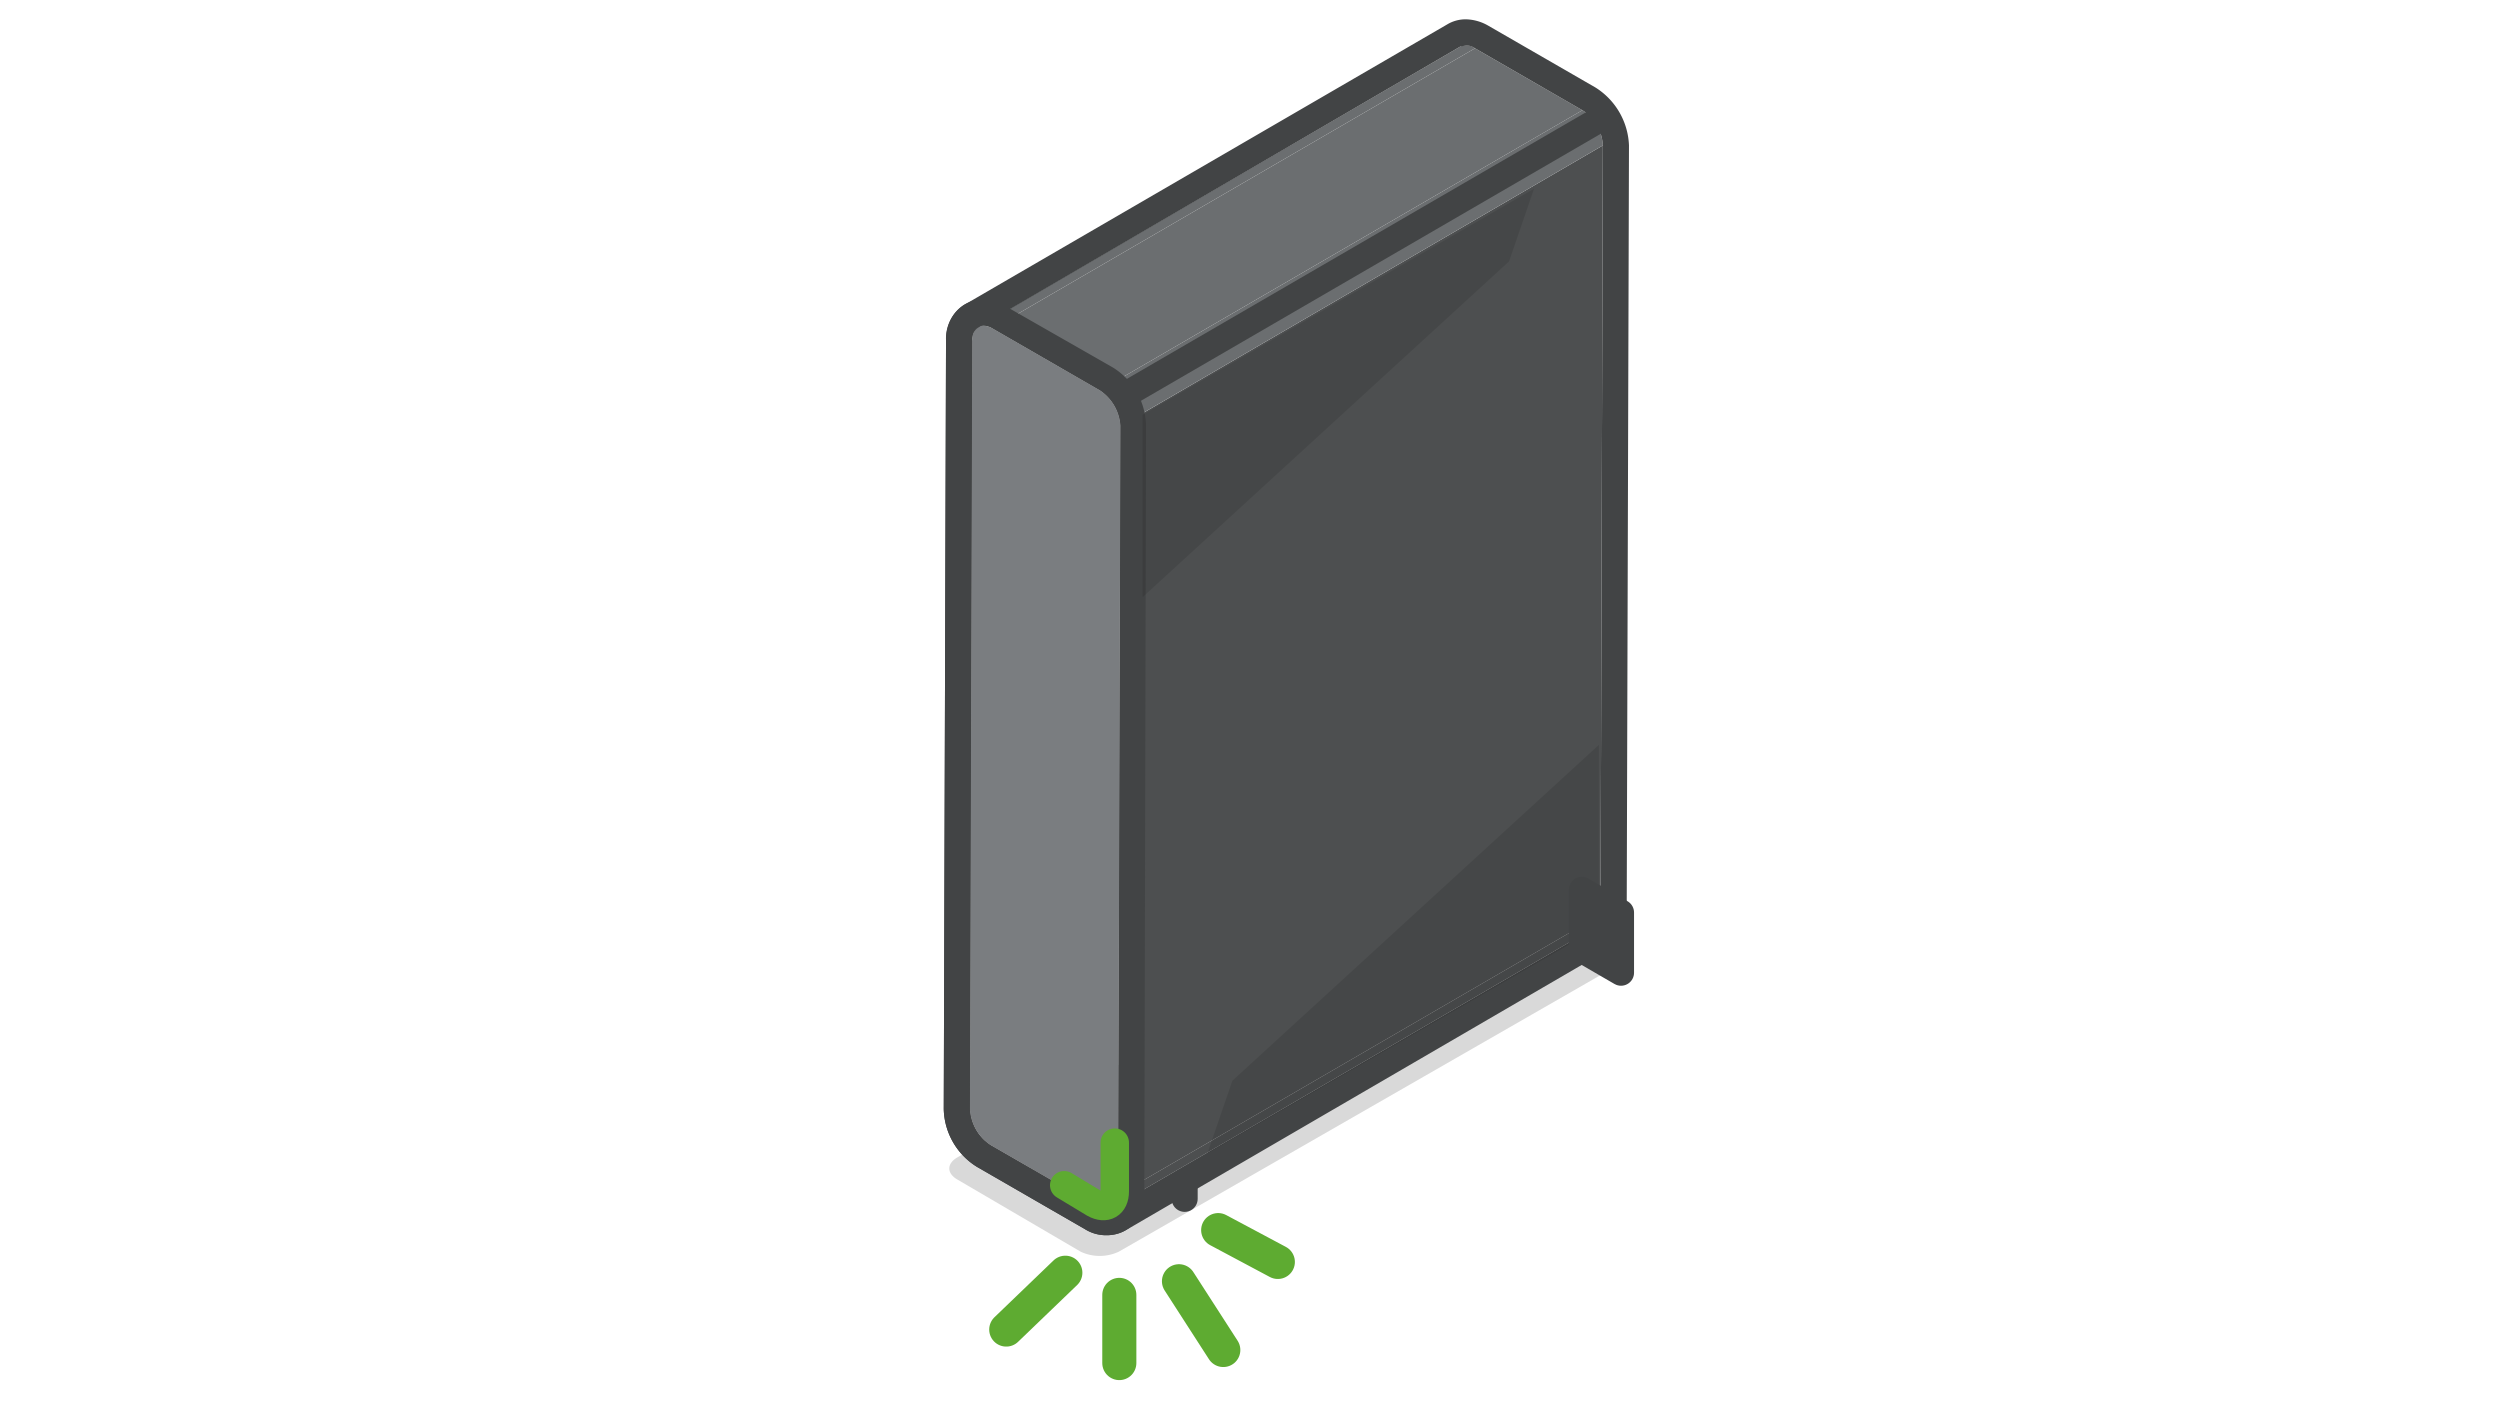
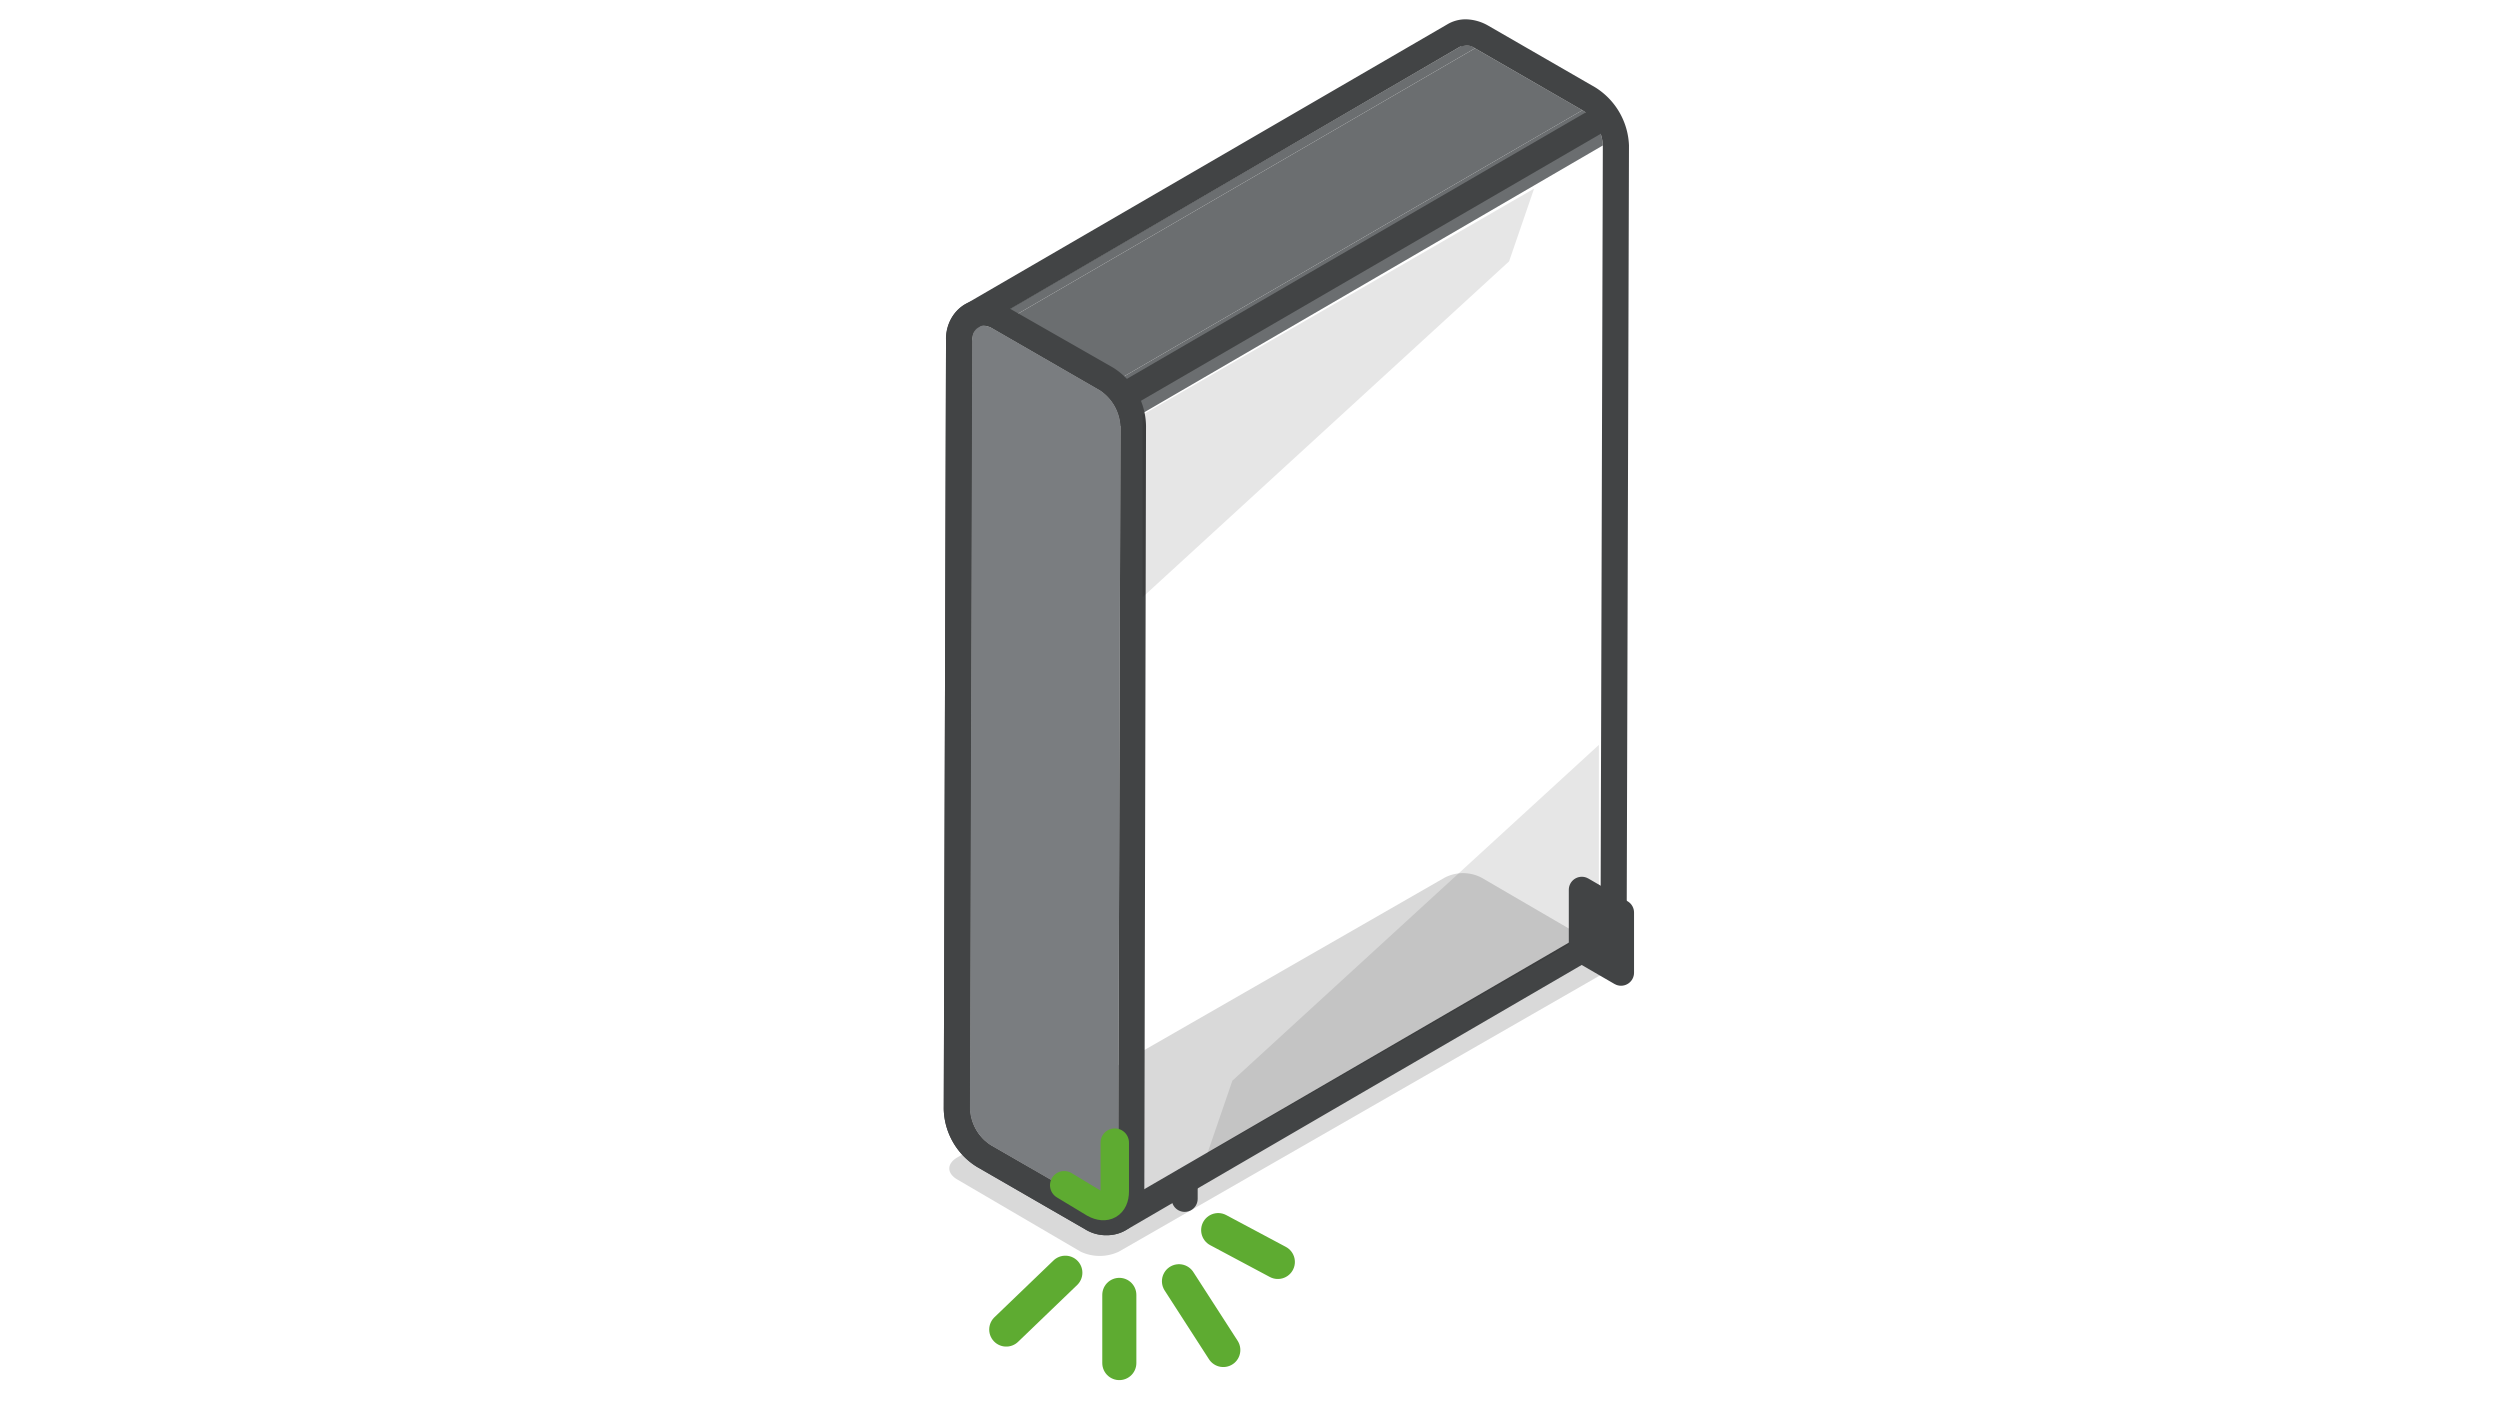
<svg xmlns="http://www.w3.org/2000/svg" viewBox="0 0 440 248">
  <defs>
    <style>
      .b24c5864-6434-4682-a27a-82d56dc4ce48 {
        opacity: 0.15;
      }

      .ed03d613-36fb-484f-b606-b96ebfbd5c82 {
        isolation: isolate;
      }

      .f6c2b4b0-9765-4d9a-9073-6fe148602cbe {
        fill: #4d4f50;
      }

      .aca64fee-b891-40d6-bb31-ca79c0037857 {
        fill: #6b6e70;
      }

      .ec39984a-886b-41a3-a5f5-8753b6afd20d {
        fill: #7a7d80;
      }

      .a399d7b8-1ca2-484f-b59a-b48126aeb488, .fd69d38f-e3e3-4ac8-b146-237263bd9348 {
        fill: #424445;
      }

      .af54d185-e3a4-48a4-99bd-4abb964f734e, .b318da54-dbd5-4eb7-9cd7-333e718a32f0, .bc5ba5ce-e088-4bdc-a717-2cfbf45f25e0, .ecbb5b43-ff43-451a-a8d5-15a40667e686, .f6335109-5f22-4244-9cd5-b696c174f955 {
        fill: none;
      }

      .b318da54-dbd5-4eb7-9cd7-333e718a32f0, .f6335109-5f22-4244-9cd5-b696c174f955, .fd69d38f-e3e3-4ac8-b146-237263bd9348 {
        stroke: #424445;
        stroke-linejoin: round;
        stroke-width: 4.58px;
      }

      .af54d185-e3a4-48a4-99bd-4abb964f734e, .bc5ba5ce-e088-4bdc-a717-2cfbf45f25e0, .f6335109-5f22-4244-9cd5-b696c174f955 {
        stroke-linecap: round;
      }

      .b96cd58b-f2a7-4ede-8d75-ec1f627d6321 {
        opacity: 0.1;
      }

      .af54d185-e3a4-48a4-99bd-4abb964f734e, .bc5ba5ce-e088-4bdc-a717-2cfbf45f25e0 {
        stroke: #5eab31;
        stroke-miterlimit: 10;
      }

      .bc5ba5ce-e088-4bdc-a717-2cfbf45f25e0 {
        stroke-width: 5px;
      }

      .af54d185-e3a4-48a4-99bd-4abb964f734e {
        stroke-width: 6px;
      }
    </style>
  </defs>
  <g id="be5ffb61-f877-4929-bdb4-5b438ecb91d3" data-name="Laag 2">
    <g>
      <g class="b24c5864-6434-4682-a27a-82d56dc4ce48">
        <path d="M282.6,167.2c1.9,1.1,1.9,2.8,0,3.9l-85.7,49.2a7.9,7.9,0,0,1-6.7,0l-21.7-12.7c-1.9-1.1-1.9-2.8,0-3.9l85.7-49.2a7,7,0,0,1,6.6,0Z" />
      </g>
      <g>
        <g>
          <g class="ed03d613-36fb-484f-b606-b96ebfbd5c82">
-             <path class="f6c2b4b0-9765-4d9a-9073-6fe148602cbe" d="M280.6,163.3l-84.9,49.3a2.5,2.5,0,0,0,1.1-2.3L281.7,161A2.5,2.5,0,0,1,280.6,163.3Z" />
            <path class="aca64fee-b891-40d6-bb31-ca79c0037857" d="M172.1,57.6,257,8.2a2.5,2.5,0,0,1,2.6.3L174.7,57.8A2.5,2.5,0,0,0,172.1,57.6Z" />
-             <polygon class="f6c2b4b0-9765-4d9a-9073-6fe148602cbe" points="197.2 75 282.1 25.6 281.7 161 196.8 210.3 197.2 75" />
            <polygon class="aca64fee-b891-40d6-bb31-ca79c0037857" points="174.7 57.8 259.6 8.5 278.5 19.4 193.6 68.7 174.7 57.8" />
            <path class="ec39984a-886b-41a3-a5f5-8753b6afd20d" d="M193.6,68.7a8.1,8.1,0,0,1,3.6,6.3l-.4,135.3c0,2.3-1.6,3.2-3.6,2.1l-18.9-10.9a8.1,8.1,0,0,1-3.6-6.3l.4-135.3c0-2.3,1.6-3.2,3.6-2.1Z" />
            <path class="aca64fee-b891-40d6-bb31-ca79c0037857" d="M193.6,68.7l84.9-49.3a7.8,7.8,0,0,1,3.6,6.2L197.2,75A8.1,8.1,0,0,0,193.6,68.7Z" />
          </g>
          <path class="a399d7b8-1ca2-484f-b59a-b48126aeb488" d="M258,8a2.7,2.7,0,0,1,1.6.5l18.9,10.9a7.8,7.8,0,0,1,3.6,6.2L281.7,161a2.5,2.5,0,0,1-1.1,2.3l-84.9,49.3h.1a1.8,1.8,0,0,1-1,.4,3.3,3.3,0,0,1-1.6-.5l-18.9-10.9a8.1,8.1,0,0,1-3.6-6.3l.4-135.3a2.4,2.4,0,0,1,1-2.3h0L257,8.2l1-.2M196.8,210.7v0m-.1.4v0m-.1.3a.3.3,0,0,0,.1-.2.3.3,0,0,1-.1.2m-.1.3h0m-.2.3h0m-.1.3c0-.1,0-.1.1-.2s-.1.1-.1.2m-.2.2h0M172.1,57.6h0M258,3.4a6.3,6.3,0,0,0-3.3.9L169.8,53.6a7,7,0,0,0-3.3,6.3l-.4,135.3a12.3,12.3,0,0,0,5.9,10.2l18.9,10.9a7,7,0,0,0,3.9,1.1,6.9,6.9,0,0,0,3.2-.8h0l84.9-49.4a6.8,6.8,0,0,0,3.4-6.2l.4-135.4a12.6,12.6,0,0,0-5.9-10.2L261.9,4.5A8.2,8.2,0,0,0,258,3.4ZM172.1,62.1Z" />
          <path class="a399d7b8-1ca2-484f-b59a-b48126aeb488" d="M173.1,57.3a3.7,3.7,0,0,1,1.6.5l18.9,10.9a8.1,8.1,0,0,1,3.6,6.3l-.4,135.3c0,1.6-.8,2.6-2,2.6a3.3,3.3,0,0,1-1.6-.5l-18.9-10.9a8.1,8.1,0,0,1-3.6-6.3l.4-135.3c0-1.6.8-2.6,2-2.6m0-4.6h0c-3.8,0-6.6,3-6.6,7.2l-.4,135.3a12.3,12.3,0,0,0,5.9,10.2l18.9,10.9a7,7,0,0,0,3.9,1.1c3.8,0,6.6-3,6.6-7.1L201.7,75a12.3,12.3,0,0,0-5.8-10.3L177,53.9a7.4,7.4,0,0,0-3.9-1.2Z" />
          <line class="b318da54-dbd5-4eb7-9cd7-333e718a32f0" x1="197" y1="70.1" x2="281.9" y2="20.8" />
        </g>
        <line class="f6335109-5f22-4244-9cd5-b696c174f955" x1="208.5" y1="211" x2="208.5" y2="207.9" />
        <g class="b96cd58b-f2a7-4ede-8d75-ec1f627d6321">
          <polygon points="201.1 73 270 33.2 265.6 46 201.1 105.1 201.1 73" />
        </g>
        <g class="b96cd58b-f2a7-4ede-8d75-ec1f627d6321">
          <polygon points="281.4 163.2 212.5 203 216.9 190.2 281.4 131.1 281.4 163.2" />
        </g>
        <polygon class="fd69d38f-e3e3-4ac8-b146-237263bd9348" points="285.3 171.2 278.4 167.2 278.4 156.6 285.3 160.6 285.3 171.2" />
      </g>
    </g>
    <path class="bc5ba5ce-e088-4bdc-a717-2cfbf45f25e0" d="M196.2,201.1v8.6c0,2.3-1.6,3.2-3.6,2.1l-5.3-3.2" />
    <rect class="ecbb5b43-ff43-451a-a8d5-15a40667e686" x="0.8" y="0.5" width="438.4" height="247.02" />
    <g>
      <line class="af54d185-e3a4-48a4-99bd-4abb964f734e" x1="224.9" y1="222.1" x2="214.4" y2="216.5" />
      <line class="af54d185-e3a4-48a4-99bd-4abb964f734e" x1="197" y1="239.9" x2="197" y2="227.9" />
      <line class="af54d185-e3a4-48a4-99bd-4abb964f734e" x1="215.3" y1="237.6" x2="207.5" y2="225.5" />
      <line class="af54d185-e3a4-48a4-99bd-4abb964f734e" x1="177.1" y1="234" x2="187.5" y2="224" />
    </g>
  </g>
</svg>